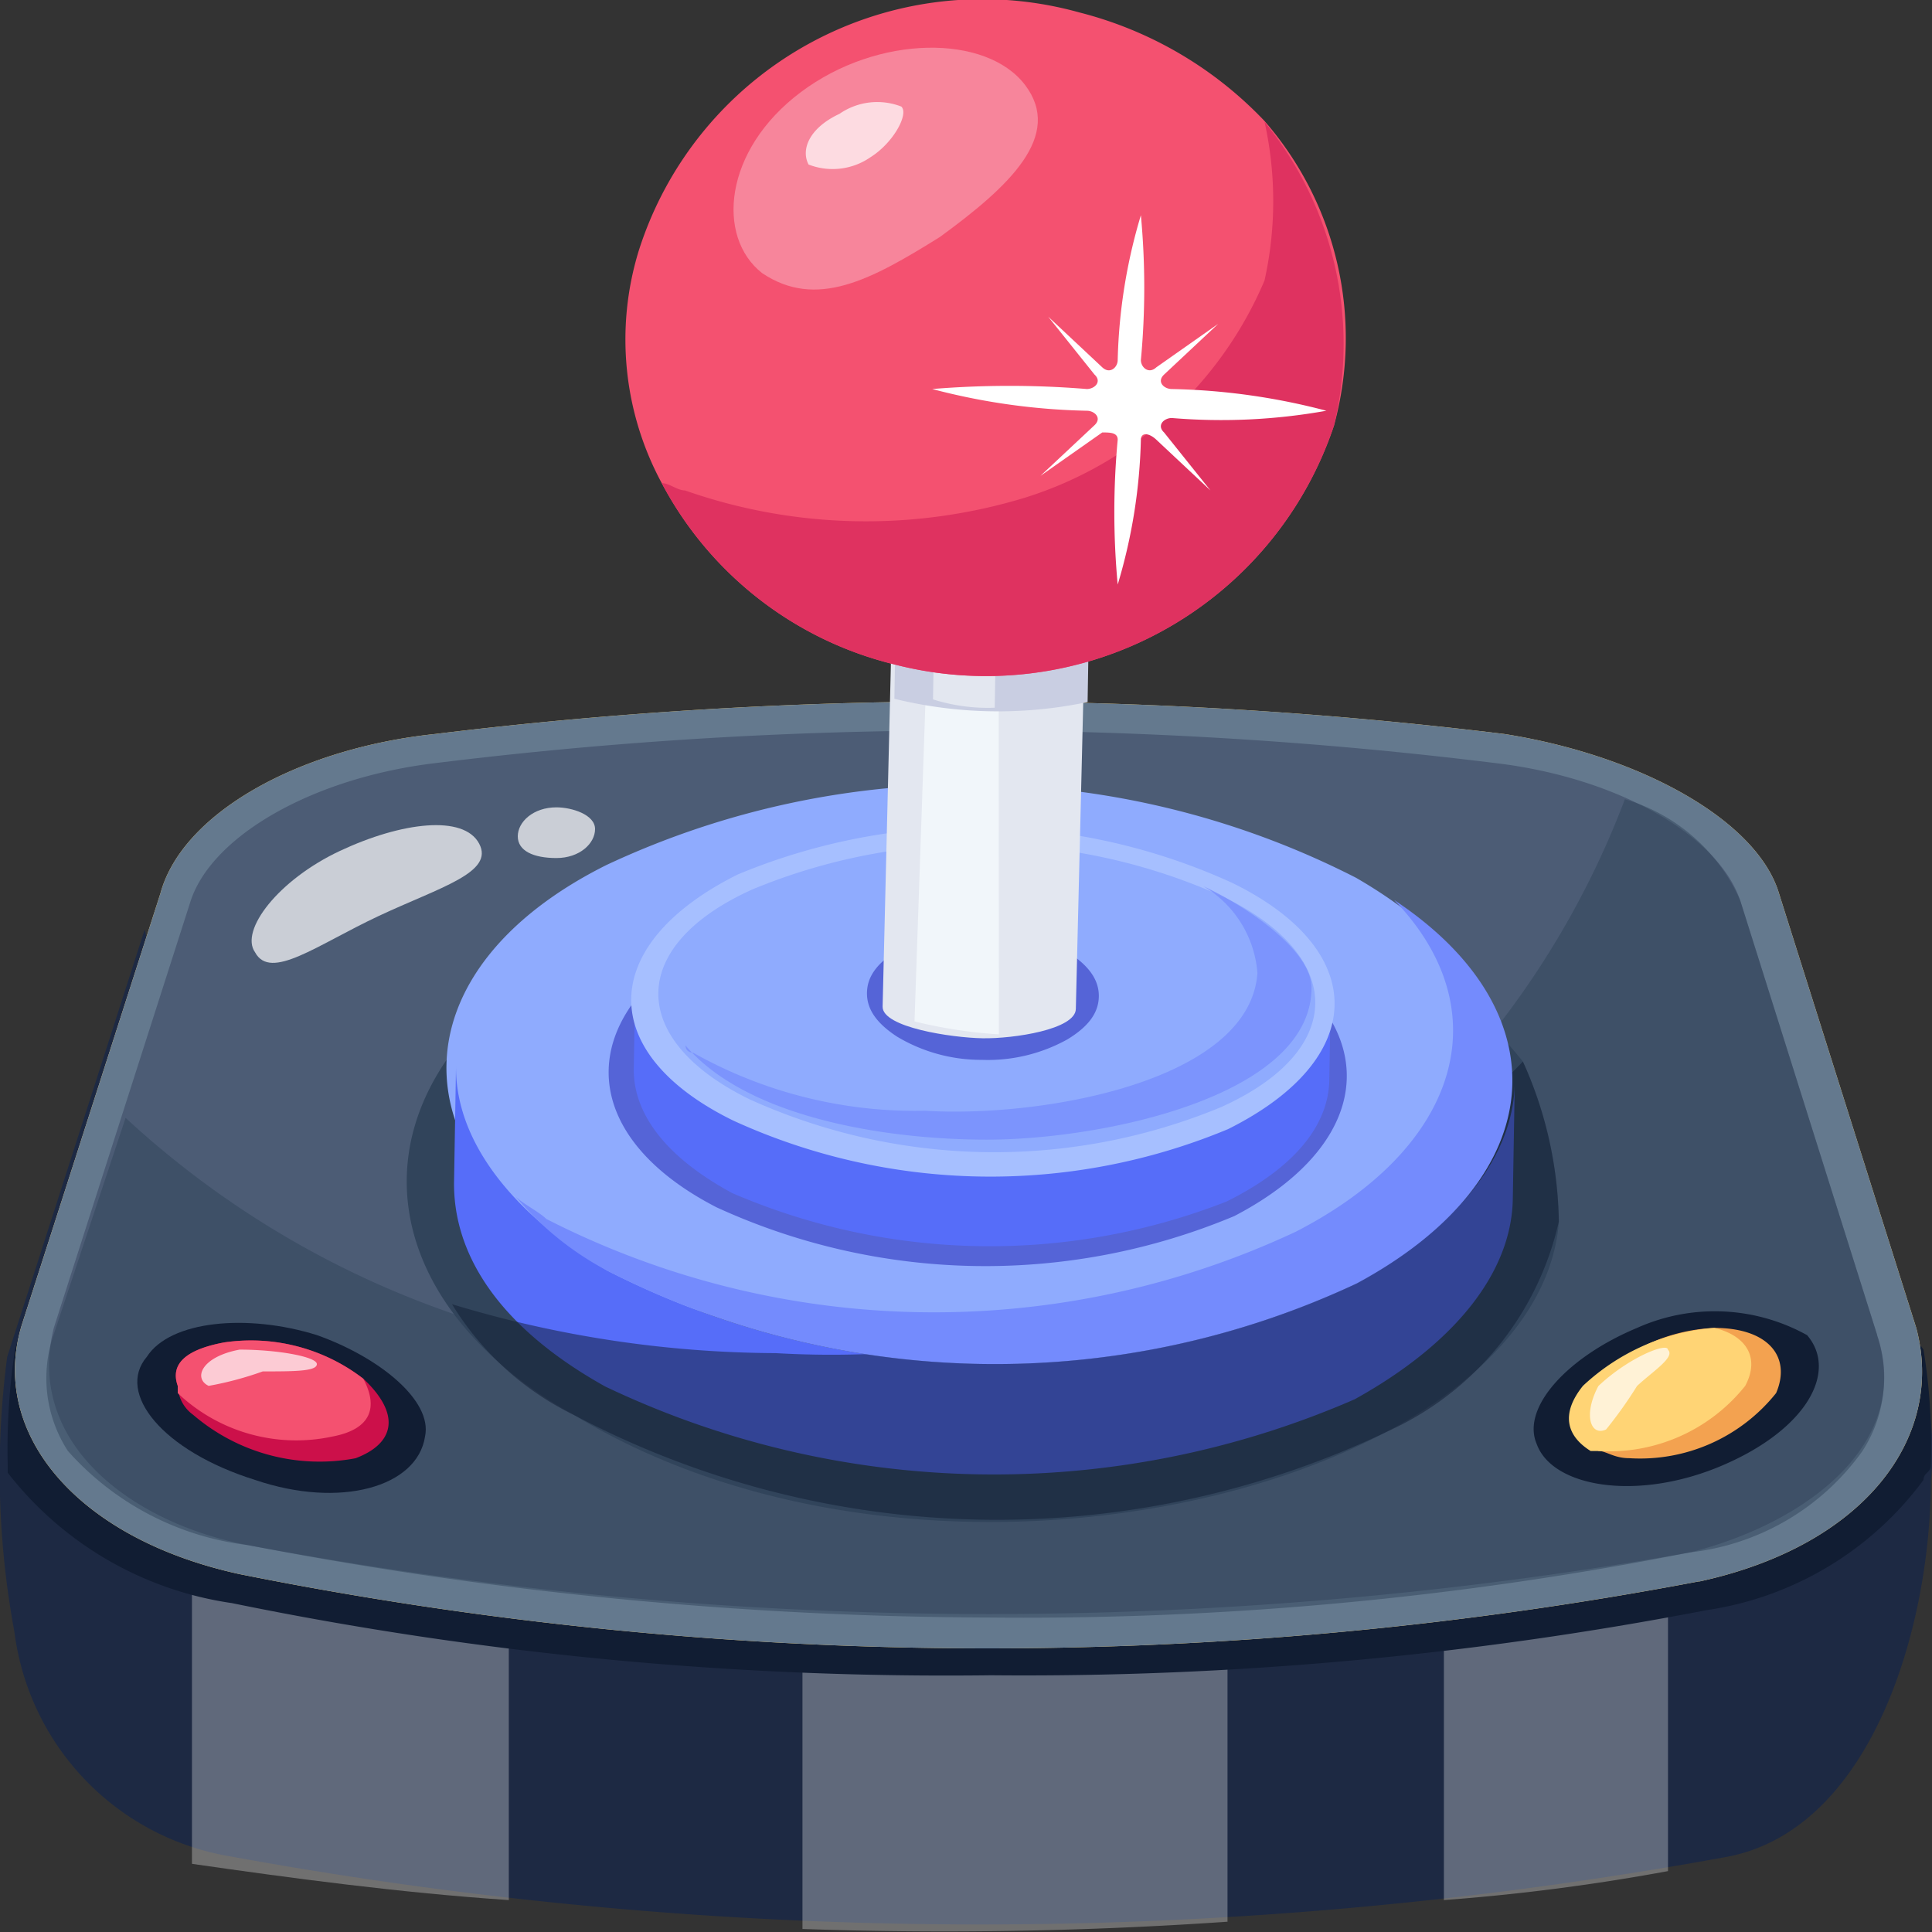
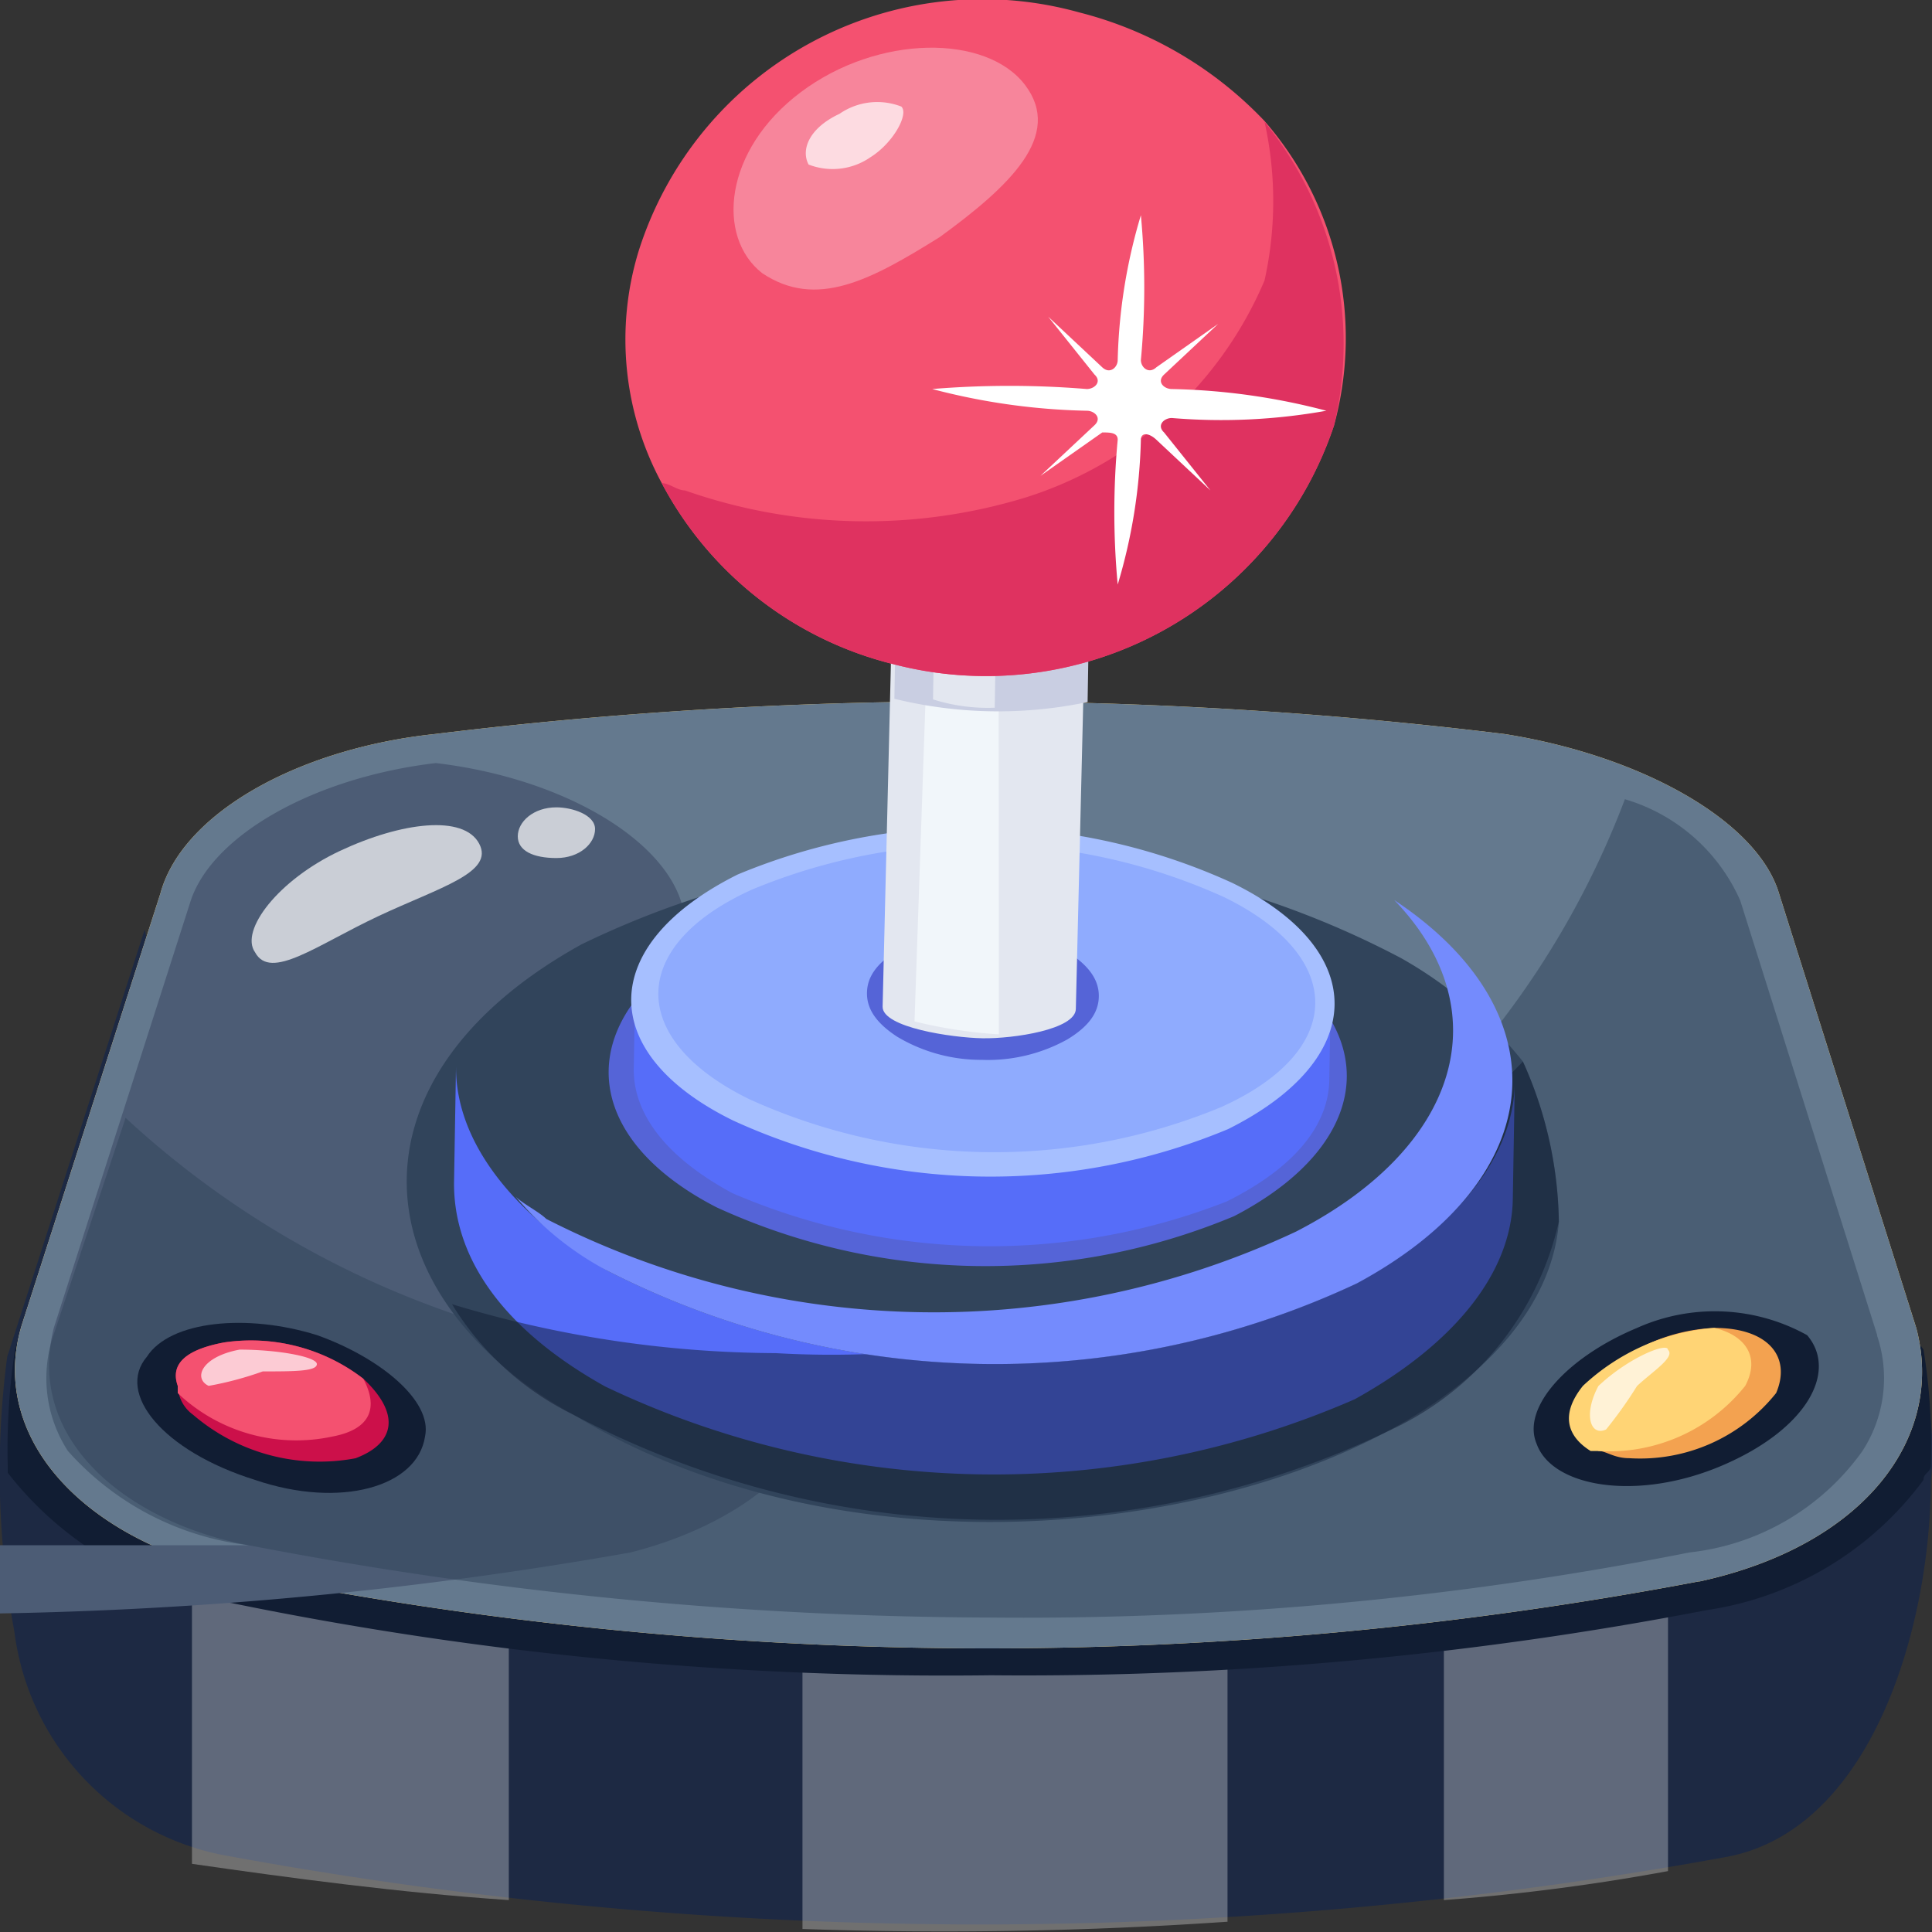
<svg xmlns="http://www.w3.org/2000/svg" id="esport" width="25" height="25.001" viewBox="0 0 25 25.001">
  <rect x="0" y="0" width="25" height="25.001" fill="#333333" stroke="none" />
  <g id="Group_26327" data-name="Group 26327" transform="translate(0 9.077)">
    <g id="Group_26322" data-name="Group 26322">
      <path id="Path_46106" data-name="Path 46106" d="M29.585,27.322c0,1.874-.749,4.5-2.62,4.873a53.825,53.825,0,0,1-19.37,0A3.376,3.376,0,0,1,4.787,29.29a11.375,11.375,0,0,1-.094-3.561L6.472,20.2c.468,1.968,1.872,1.125,3.649.843a57.066,57.066,0,0,1,13.849,0c1.778.281,3.275,1.125,3.556,2.062L29.4,25.729a3.762,3.762,0,0,1,.187,1.593Z" transform="translate(-4.6 -17.248)" fill="#1d2943" />
      <g id="Group_26321" data-name="Group 26321" transform="translate(2.484 3.382)">
        <path id="Path_46107" data-name="Path 46107" d="M12.9,20.8c-.8.094-1.6.094-2.3.187l-1.8.281V32.326c1.3.187,2.7.375,4.1.469Z" transform="translate(-8.8 -20.667)" fill="#fff" opacity="0.3" />
        <path id="Path_46108" data-name="Path 46108" d="M22.2,20.791a53.859,53.859,0,0,0-5.5-.094V33.161a53.365,53.365,0,0,0,5.5-.094Z" transform="translate(-8.8 -20.659)" fill="#fff" opacity="0.3" />
        <path id="Path_46109" data-name="Path 46109" d="M25.3,21.1H25V32.814a26.955,26.955,0,0,0,2.9-.375v-10.5a5.252,5.252,0,0,0-2.6-.843Z" transform="translate(-8.8 -20.686)" fill="#fff" opacity="0.3" />
      </g>
      <path id="Path_46110" data-name="Path 46110" d="M29.584,27.128c0,.094-.094.094-.094.187A4.258,4.258,0,0,1,26.684,29a46.554,46.554,0,0,1-9.261.843A46.015,46.015,0,0,1,7.6,28.909a4.486,4.486,0,0,1-2.9-1.687v-.094a8.59,8.59,0,0,1,.094-1.5L6.571,20.1c.468,1.968,1.871,1.125,3.648.843a57.032,57.032,0,0,1,13.845,0c1.777.281,3.274,1.125,3.555,2.062l1.871,2.624A7.588,7.588,0,0,1,29.584,27.128Z" transform="translate(-4.6 -17.242)" fill="#111d33" />
      <path id="Path_46111" data-name="Path 46111" d="M26.584,28.436A49.259,49.259,0,0,1,7.7,28.342c-2.15-.469-3.272-1.874-2.8-3.28l1.776-5.529c.28-1.031,1.776-1.874,3.553-2.062a56.97,56.97,0,0,1,13.838,0c1.776.281,3.272,1.125,3.553,2.062l1.776,5.623c.374,1.406-.654,2.811-2.8,3.28Z" transform="translate(-4.6 -17.05)" fill="#f9cf6b" />
      <path id="Path_46112" data-name="Path 46112" d="M26.584,28.436A49.259,49.259,0,0,1,7.7,28.342c-2.15-.469-3.272-1.874-2.8-3.28l1.776-5.529c.28-1.031,1.776-1.874,3.553-2.062a56.97,56.97,0,0,1,13.838,0c1.776.281,3.272,1.125,3.553,2.062l1.776,5.623c.374,1.406-.654,2.811-2.8,3.28Z" transform="translate(-4.6 -17.05)" fill="#64798e" />
-       <path id="Path_46113" data-name="Path 46113" d="M7.814,27.993c-1.492-.281-2.891-1.312-2.518-2.811l1.772-5.529c.28-.843,1.585-1.593,3.171-1.781a55.921,55.921,0,0,1,13.709,0c1.585.187,2.891.937,3.171,1.781l1.772,5.623c.466,1.406-.933,2.436-2.425,2.811a52,52,0,0,1-18.652-.094Z" transform="translate(-4.6 -17.075)" fill="#4c5c75" />
+       <path id="Path_46113" data-name="Path 46113" d="M7.814,27.993c-1.492-.281-2.891-1.312-2.518-2.811l1.772-5.529c.28-.843,1.585-1.593,3.171-1.781c1.585.187,2.891.937,3.171,1.781l1.772,5.623c.466,1.406-.933,2.436-2.425,2.811a52,52,0,0,1-18.652-.094Z" transform="translate(-4.6 -17.075)" fill="#4c5c75" />
      <path id="Path_46114" data-name="Path 46114" d="M28.891,25.335l-1.772-5.623A2.359,2.359,0,0,0,25.626,18.4,11.322,11.322,0,0,1,14.62,25.709a11.993,11.993,0,0,1-8.395-3.186l-.933,2.811a1.73,1.73,0,0,0,.187,1.5,3.709,3.709,0,0,0,2.332,1.218,51.407,51.407,0,0,0,9.607.937,44.369,44.369,0,0,0,9.047-.843A3.169,3.169,0,0,0,28.7,26.834a1.73,1.73,0,0,0,.187-1.5Z" transform="translate(-4.6 -17.135)" fill="#31445b" opacity="0.5" />
    </g>
    <g id="Group_26324" data-name="Group 26324" transform="translate(19.845 7.906)">
      <path id="Path_46115" data-name="Path 46115" d="M29.7,25.78c.4.469,0,1.218-1.1,1.687s-2.2.281-2.4-.281c-.2-.469.4-1.125,1.3-1.5A2.46,2.46,0,0,1,29.7,25.78Z" transform="translate(-26.161 -25.486)" fill="#111d33" />
      <g id="Group_26323" data-name="Group 26323" transform="translate(0.457 0.2)">
        <path id="Path_46116" data-name="Path 46116" d="M28.5,25.7h0c.7,0,1,.375.8.843a2.252,2.252,0,0,1-1.9.843c-.2,0-.3-.094-.4-.094-.3-.187-.4-.469-.1-.843A2.313,2.313,0,0,1,28.5,25.7Z" transform="translate(-26.619 -25.7)" fill="#f3a250" />
        <path id="Path_46117" data-name="Path 46117" d="M28.5,25.7h0c.4.094.6.375.4.75a2.252,2.252,0,0,1-1.9.843h-.1c-.3-.187-.4-.469-.1-.843A2.8,2.8,0,0,1,28.5,25.7Z" transform="translate(-26.619 -25.7)" fill="#ffd475" />
        <path id="Path_46118" data-name="Path 46118" d="M27.9,26c.1.094-.2.281-.4.469a5.543,5.543,0,0,1-.4.562c-.2.094-.3-.187-.1-.562C27.4,26.092,27.9,25.9,27.9,26Z" transform="translate(-26.619 -25.717)" fill="#fff" opacity="0.7" />
      </g>
    </g>
    <g id="Group_26326" data-name="Group 26326" transform="translate(1.777 8.042)">
      <path id="Path_46119" data-name="Path 46119" d="M10.1,27.1c-.1.656-1.1.937-2.2.562-1.2-.375-1.8-1.125-1.4-1.593.3-.469,1.3-.562,2.2-.281C9.5,26.071,10.2,26.633,10.1,27.1Z" transform="translate(-6.377 -25.631)" fill="#111d33" />
      <g id="Group_26325" data-name="Group 26325" transform="translate(0.498 0.228)">
        <path id="Path_46120" data-name="Path 46120" d="M9.3,26.367h0c.5.469.4.843-.1,1.031a2.511,2.511,0,0,1-2.1-.562.478.478,0,0,1-.2-.375q-.15-.422.6-.562A2.381,2.381,0,0,1,9.3,26.367Z" transform="translate(-6.875 -25.875)" fill="#cc104a" />
        <path id="Path_46121" data-name="Path 46121" d="M9.3,26.367h0c.2.375.1.656-.4.75a2.227,2.227,0,0,1-2-.562v-.094q-.15-.422.6-.562a2.381,2.381,0,0,1,1.8.469Z" transform="translate(-6.875 -25.875)" fill="#f45170" />
        <path id="Path_46122" data-name="Path 46122" d="M8.7,26.187c0,.094-.3.094-.7.094a4.291,4.291,0,0,1-.7.187c-.2-.094-.1-.375.4-.469.5,0,1,.094,1,.187Z" transform="translate(-6.875 -25.882)" fill="#fff" opacity="0.7" />
      </g>
    </g>
  </g>
  <g id="Group_26349" data-name="Group 26349" transform="translate(5.186)">
    <g id="Group_26348" data-name="Group 26348">
      <g id="Group_26347" data-name="Group 26347">
        <g id="Group_26346" data-name="Group 26346">
          <g id="Group_26345" data-name="Group 26345">
            <g id="Group_26344" data-name="Group 26344">
              <path id="Path_46123" data-name="Path 46123" d="M14.914,4.639c-.2,3.374-7.9,5.529-12.7,2.718-2.8-1.5-3.1-4.311,0-6.091a11.734,11.734,0,0,1,10.6,0,5.461,5.461,0,0,1,1.6,1.312,5.2,5.2,0,0,1,.5,2.062Z" transform="matrix(1, 0.017, -0.017, 1, 0.151, 10.914)" fill="#31445b" />
-               <path id="Path_46126" data-name="Path 46126" d="M11.725,1.125c2.7,1.5,2.7,3.842,0,5.248a11.683,11.683,0,0,1-9.7,0c-2.7-1.406-2.7-3.842,0-5.248A11.021,11.021,0,0,1,11.725,1.125Z" transform="matrix(1, 0.017, -0.017, 1, 0.655, 10.034)" fill="#8fabfe" />
              <path id="Path_46125" data-name="Path 46125" d="M13.7,0V1.5c0,.937-.7,1.874-2,2.624a11.683,11.683,0,0,1-9.7,0C.6,3.374,0,2.436,0,1.5V0C0,.937.7,1.874,2,2.624a11.021,11.021,0,0,0,9.7,0C13,1.874,13.7.937,13.7,0Z" transform="matrix(1, 0.017, -0.017, 1, 0.715, 13.783)" fill="#566df9" />
              <path id="Path_46124" data-name="Path 46124" d="M14.3,2.062a3.92,3.92,0,0,1-2.1,2.718,11.734,11.734,0,0,1-10.6,0A3.8,3.8,0,0,1,0,3.374a14.6,14.6,0,0,0,4.2.562A12.441,12.441,0,0,0,13.8,0a5.2,5.2,0,0,1,.5,2.062Z" transform="matrix(1, 0.017, -0.017, 1, 0.72, 13.502)" fill="#111d33" opacity="0.5" />
              <path id="Path_46127" data-name="Path 46127" d="M10.9,4.967a11.021,11.021,0,0,1-9.7,0A3.951,3.951,0,0,1,0,4.03c.1.094.3.187.4.281a11.021,11.021,0,0,0,9.7,0C12.2,3.186,12.7,1.406,11.3,0,13.5,1.406,13.4,3.561,10.9,4.967Z" transform="matrix(1, 0.017, -0.017, 1, 1.556, 11.455)" fill="#748bfd" />
              <path id="Path_46128" data-name="Path 46128" d="M8.125.773c1.9.937,1.9,2.53,0,3.561a8.334,8.334,0,0,1-6.7,0c-1.9-.937-1.9-2.53,0-3.561A7.644,7.644,0,0,1,8.125.773Z" transform="matrix(1, 0.017, -0.017, 1, 2.734, 11.264)" fill="#5564d7" />
              <path id="Path_46129" data-name="Path 46129" d="M9,0V.937C9,1.5,8.6,2.062,7.7,2.53a8.41,8.41,0,0,1-6.4,0C.4,2.062,0,1.5,0,.937V0C0,.562.4,1.125,1.3,1.593a8.41,8.41,0,0,0,6.4,0C8.6,1.125,9,.562,9,0Z" transform="matrix(1, 0.017, -0.017, 1, 3.031, 12.886)" fill="#566df9" />
              <path id="Path_46130" data-name="Path 46130" d="M7.75.668c1.8.843,1.8,2.249,0,3.186a8,8,0,0,1-6.4,0c-1.8-.843-1.8-2.249,0-3.186A8,8,0,0,1,7.75.668Z" transform="matrix(1, 0.017, -0.017, 1, 3.021, 10.625)" fill="#a6bfff" />
              <path id="Path_46131" data-name="Path 46131" d="M1.2,3.35C-.4,2.6-.4,1.382,1.2.633a7.669,7.669,0,0,1,6.1,0c1.6.75,1.6,1.968,0,2.718A7.668,7.668,0,0,1,1.2,3.35Z" transform="matrix(1, 0.017, -0.017, 1, 3.367, 10.853)" fill="#8fabfe" />
              <path id="Path_46132" data-name="Path 46132" d="M1.5,1.687A2.119,2.119,0,0,1,.4,1.406C.1,1.218,0,1.031,0,.843S.1.469.4.281A2.119,2.119,0,0,1,1.5,0,2.119,2.119,0,0,1,2.6.281c.3.187.4.375.4.562s-.1.375-.4.562A2.119,2.119,0,0,1,1.5,1.687Z" transform="matrix(1, 0.017, -0.017, 1, 6.047, 12.002)" fill="#5564d7" />
              <path id="Path_46133" data-name="Path 46133" d="M2.556.382,2.5,8.219c0,.266-.8.4-1.2.4S0,8.5,0,8.232L.056.395c0-.133.1-.2.3-.267C1.16-.142,2.558.05,2.556.382Z" transform="matrix(1, 0.017, -0.017, 1, 6.375, 4.794)" fill="#e3e7f0" />
              <path id="Path_46135" data-name="Path 46135" d="M.944,0l.15,8.576A6.162,6.162,0,0,1,0,8.427L.143.137A3.369,3.369,0,0,1,.944,0Z" transform="matrix(1, 0.017, -0.017, 1, 6.791, 4.79)" fill="#f1f6fa" />
              <g id="Group_26756" data-name="Group 26756" transform="translate(2.908)">
                <path id="Path_46134" data-name="Path 46134" d="M2.5.562v2.53a5.623,5.623,0,0,1-2.5,0V.562C0,.375.1.281.3.187A2.523,2.523,0,0,1,1.2,0a2.523,2.523,0,0,1,.9.187c.3.094.4.281.4.375Z" transform="matrix(1, 0.017, -0.017, 1, 3.532, 5.95)" fill="#c9cee2" />
                <path id="Path_46136" data-name="Path 46136" d="M.8,0V2.905A2.341,2.341,0,0,1,0,2.811V.187A2.483,2.483,0,0,1,.8,0Z" transform="matrix(1, 0.017, -0.017, 1, 4.027, 6.239)" fill="#e3e7f0" />
                <path id="Path_46138" data-name="Path 46138" d="M22.5,7.531a4.747,4.747,0,0,1-5.7,3.092,4.657,4.657,0,0,1-3-2.343,3.91,3.91,0,0,1-.3-3,4.666,4.666,0,0,1,5.7-3.092,5,5,0,0,1,2.4,1.406,4.275,4.275,0,0,1,.9,3.936Z" transform="translate(-13.331 -2.028)" fill="#f45170" />
                <path id="Path_46139" data-name="Path 46139" d="M22.5,7.636a4.747,4.747,0,0,1-5.7,3.092,4.657,4.657,0,0,1-3-2.343c.1,0,.2.094.3.094a7.067,7.067,0,0,0,4.4.094,4.978,4.978,0,0,0,3.1-2.811,4.738,4.738,0,0,0,0-2.053,4.55,4.55,0,0,1,.9,3.927Z" transform="translate(-13.331 -2.133)" fill="#df3260" />
                <path id="Path_46140" data-name="Path 46140" d="M17.4,5.136c-.9.562-1.6.937-2.3.469-.6-.469-.5-1.593.5-2.343s2.4-.75,2.9-.094S18.3,4.48,17.4,5.136Z" transform="translate(-13.331 -2.07)" fill="#fff" opacity="0.3" />
                <path id="Path_46141" data-name="Path 46141" d="M16.5,4.152a.858.858,0,0,1-.8.094c-.1-.187,0-.469.4-.656a.858.858,0,0,1,.8-.094C17,3.59,16.8,3.964,16.5,4.152Z" transform="translate(-13.331 -2.117)" fill="#fff" opacity="0.7" />
                <path id="Path_46142" data-name="Path 46142" d="M20.4,7.624c-.1,0-.2.094-.1.187l.6.75-.7-.656c-.1-.094-.2-.094-.2,0a7.06,7.06,0,0,1-.3,1.874,10.088,10.088,0,0,1,0-1.874c0-.094-.1-.094-.2-.094l-.8.562.7-.656c.1-.094,0-.187-.1-.187a8.481,8.481,0,0,1-2-.281,12.251,12.251,0,0,1,2,0c.1,0,.2-.094.1-.187l-.6-.75.7.656c.1.094.2,0,.2-.094A7.06,7.06,0,0,1,20,5a10.088,10.088,0,0,1,0,1.874c0,.094.1.187.2.094l.8-.562-.7.656c-.1.094,0,.187.1.187a8.481,8.481,0,0,1,2,.281A7.7,7.7,0,0,1,20.4,7.624Z" transform="translate(-13.331 -2.215)" fill="#fff" />
-                 <path id="Path_46137" data-name="Path 46137" d="M20.8,19.6a1.43,1.43,0,0,1,.7,1.125c-.1,1.406-2.8,1.874-4.3,1.781a5.858,5.858,0,0,1-3-.75s-.1,0-.1-.094c.8.937,2.6,1.218,3.9,1.218,1.5,0,4.2-.562,4.2-1.968,0-.469-.8-1.031-1.4-1.312Z" transform="translate(-13.323 -8.133)" fill="#748bfd" opacity="0.7" />
              </g>
            </g>
          </g>
        </g>
      </g>
    </g>
  </g>
  <g id="Group_26350" data-name="Group 26350" transform="translate(3.256 10.447)" opacity="0.7">
    <path id="Path_46143" data-name="Path 46143" d="M9.5,19.621c-.8.375-1.4.843-1.6.469-.2-.281.3-.937,1.1-1.312s1.6-.469,1.8-.094S10.3,19.246,9.5,19.621Z" transform="translate(-7.856 -18.215)" fill="#fff" />
    <path id="Path_46144" data-name="Path 46144" d="M12.3,18.481c0,.187-.2.375-.5.375s-.5-.094-.5-.281.2-.375.5-.375C12,18.2,12.3,18.294,12.3,18.481Z" transform="translate(-7.856 -18.2)" fill="#fff" />
  </g>
</svg>